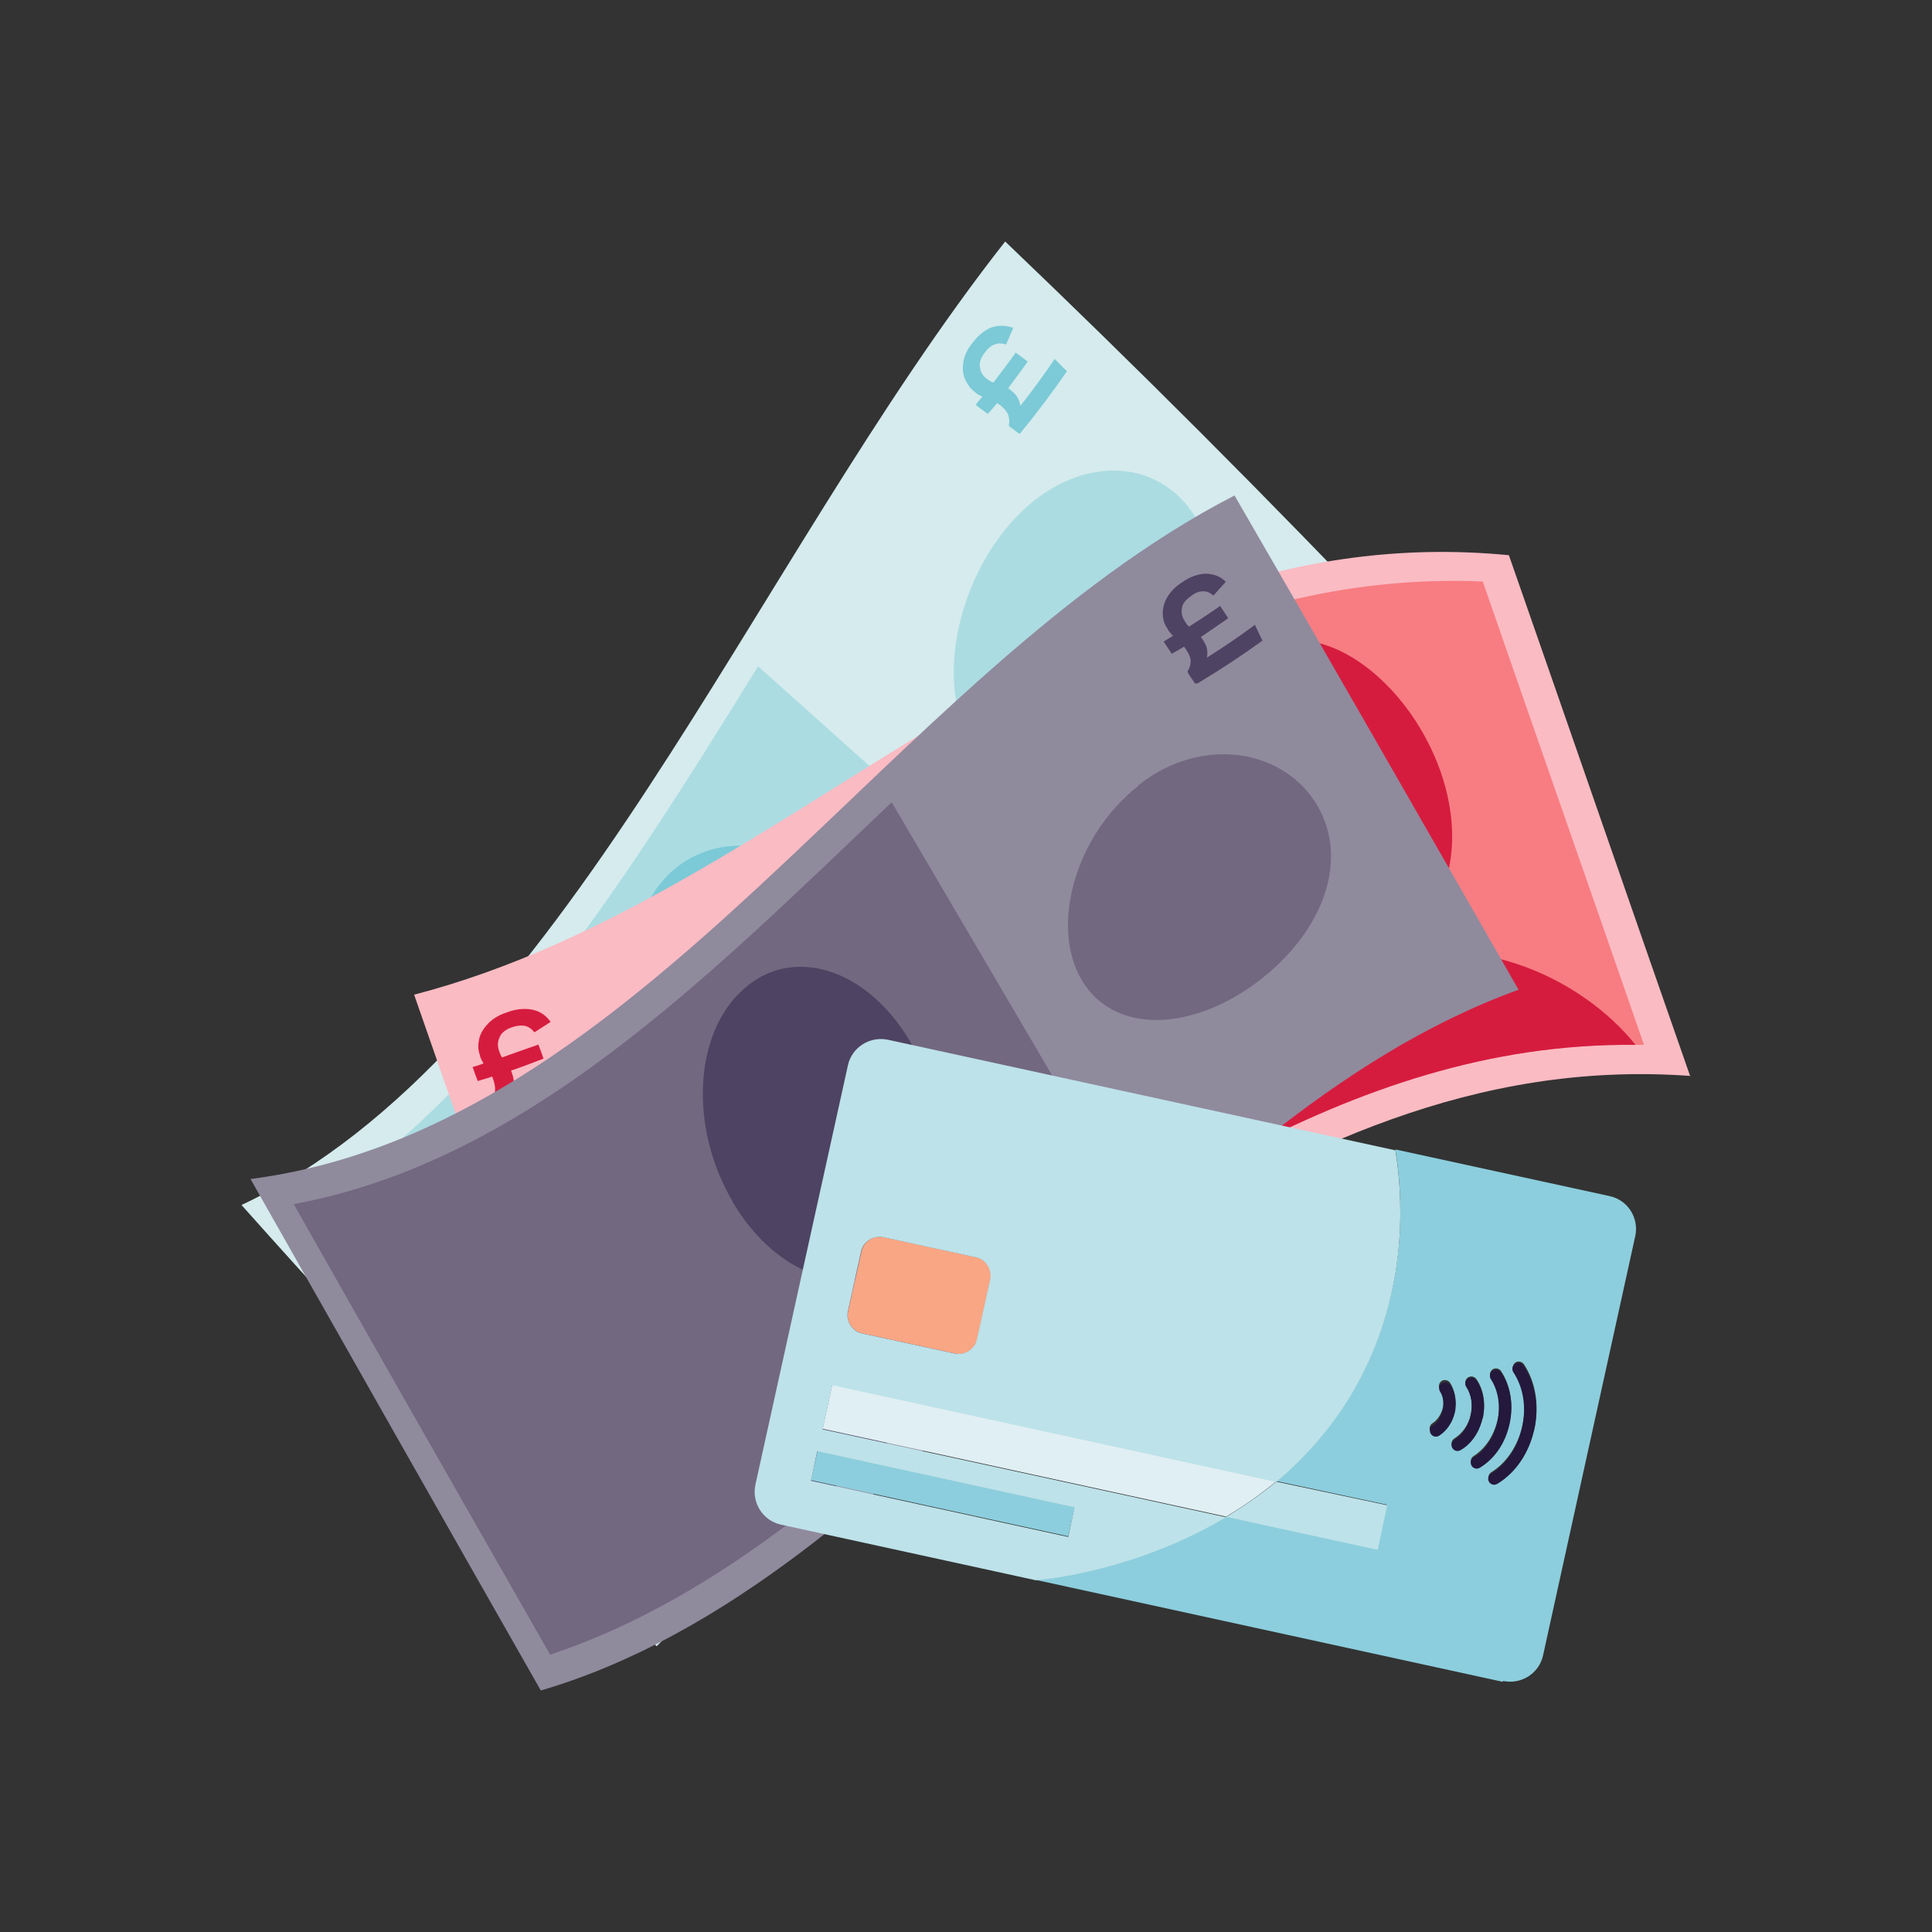
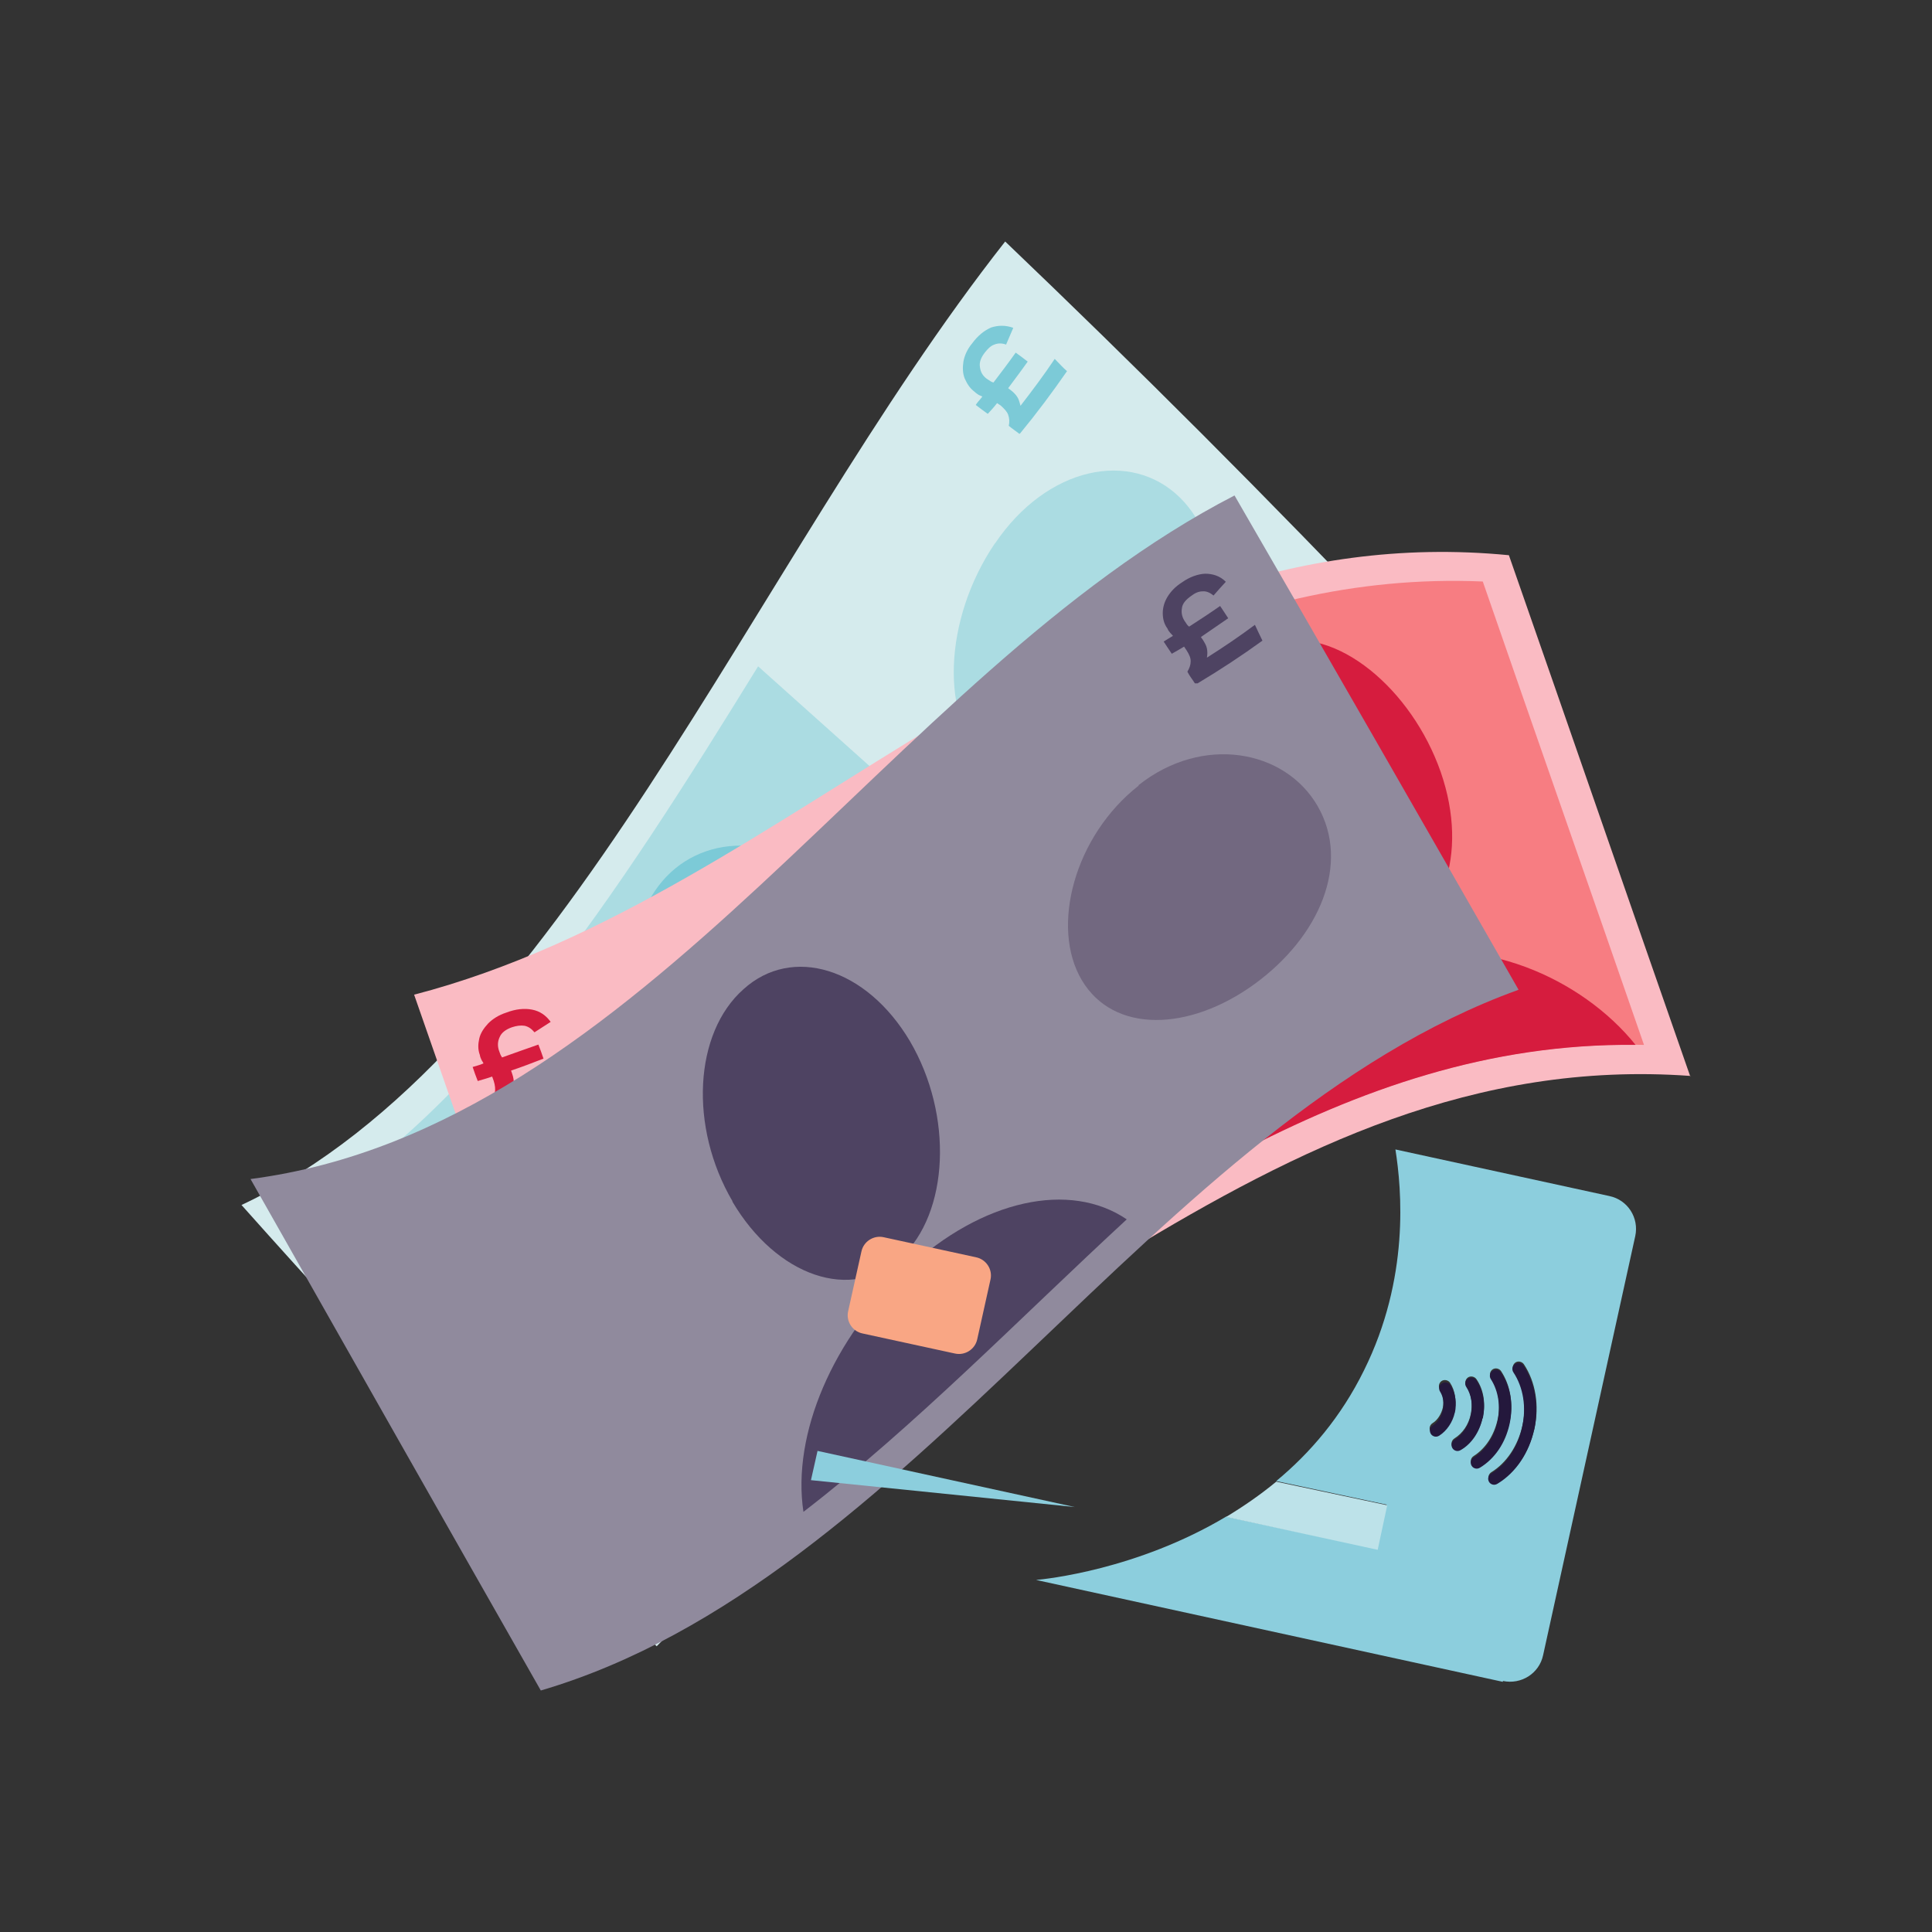
<svg xmlns="http://www.w3.org/2000/svg" width="64" height="64" viewBox="0 0 64 64" fill="none">
  <rect x="0" y="0" width="64" height="64" fill="#333333" stroke="none" />
  <g clip-path="url(#clip0_591_919)">
    <path d="M46.533 21.272C36.898 28.744 30.762 45.42 21.753 54.535C17.337 50.092 12.773 45.272 8 39.917C18.581 34.949 24.885 18.699 33.298 8C37.584 12.097 41.969 16.462 46.533 21.272Z" fill="#D5EBED" />
    <path fill-rule="evenodd" clip-rule="evenodd" d="M32.959 17.996C31.239 20.539 31.14 23.845 32.691 25.24C34.232 26.646 36.867 25.646 38.677 23.34C40.487 21.024 40.726 18.114 39.095 16.491C37.464 14.878 34.68 15.452 32.959 18.006V17.996Z" fill="#ABDCE2" />
    <path d="M36.151 32C31.388 39.304 27.023 47.588 21.603 53.179C17.685 49.26 13.668 45.064 9.501 40.452C15.716 36.988 20.45 29.635 25.113 22.073C28.783 25.359 32.462 28.635 36.161 32H36.151Z" fill="#ABDCE2" />
    <path fill-rule="evenodd" clip-rule="evenodd" d="M23.026 36.246C25.044 38.126 27.679 38.027 28.902 36.048C30.136 34.069 29.509 31.01 27.54 29.249C25.571 27.487 22.956 27.636 21.693 29.516C20.42 31.386 21.007 34.365 23.035 36.236H23.026V36.246Z" fill="#7CCAD7" />
    <path fill-rule="evenodd" clip-rule="evenodd" d="M36.002 32.257C33.845 31.683 31.11 33.277 29.221 36.325C27.331 39.363 26.824 42.887 27.848 45.203C30.633 41.046 33.258 36.493 36.002 32.257V32.257Z" fill="#7CCAD7" />
    <path d="M56 35.642C41.671 34.603 32.582 47.33 19.794 50.379C17.765 44.569 15.746 38.75 13.718 32.95C26.407 29.654 35.525 16.986 49.984 18.392C51.993 24.142 53.981 29.902 55.99 35.652H56V35.642Z" fill="#FABBC3" />
-     <path fill-rule="evenodd" clip-rule="evenodd" d="M22.658 35.88C20.152 37.176 18.61 39.67 19.366 41.828C20.112 43.985 22.896 45.034 25.402 43.748C27.908 42.471 29.26 39.452 28.505 37.285C27.749 35.108 25.163 34.593 22.658 35.88V35.88Z" fill="#F77D82" />
    <path d="M54.459 34.613C45.976 34.425 39.314 39.017 32.502 43.243C30.692 38.037 28.872 32.831 27.063 27.645C33.864 23.4 40.567 18.897 49.119 19.263C50.889 24.38 52.688 29.496 54.459 34.613Z" fill="#F77D82" />
    <path fill-rule="evenodd" clip-rule="evenodd" d="M40.487 27.576C41.462 30.377 43.779 31.941 45.767 31.367C47.756 30.783 48.681 28.338 47.727 25.577C46.762 22.816 44.256 20.727 42.257 21.301C40.258 21.856 39.513 24.805 40.487 27.586V27.576Z" fill="#D61C3E" />
    <path fill-rule="evenodd" clip-rule="evenodd" d="M54.18 34.613C52.4 32.396 48.979 30.882 45.926 31.792C42.864 32.683 41.014 35.573 40.955 38.225C45.022 36.097 49.307 34.563 54.18 34.613Z" fill="#D61C3E" />
    <path d="M16.363 36.939C16.313 36.79 16.254 36.652 16.204 36.513C16.313 36.414 16.373 36.315 16.393 36.196C16.413 36.078 16.403 35.959 16.353 35.8L16.303 35.662C16.144 35.721 15.985 35.761 15.826 35.81C15.766 35.652 15.707 35.504 15.657 35.345C15.776 35.306 15.886 35.286 16.015 35.227C16.005 35.187 15.965 35.147 15.945 35.098C15.925 35.048 15.906 35.019 15.896 34.949C15.826 34.761 15.836 34.583 15.876 34.405C15.915 34.227 16.025 34.059 16.174 33.9C16.323 33.752 16.522 33.623 16.771 33.544C17.079 33.425 17.367 33.395 17.626 33.445C17.884 33.495 18.083 33.633 18.242 33.851C18.063 33.97 17.884 34.078 17.706 34.197C17.606 34.078 17.507 34.009 17.377 33.98C17.248 33.96 17.109 33.98 16.96 34.029C16.761 34.098 16.612 34.207 16.552 34.355C16.482 34.504 16.482 34.642 16.522 34.781L16.572 34.92C16.572 34.92 16.602 34.989 16.631 35.029C17.029 34.89 17.427 34.742 17.835 34.603C17.894 34.761 17.954 34.91 18.004 35.068C17.646 35.207 17.288 35.345 16.93 35.464L16.97 35.583C17.009 35.692 17.019 35.781 17.019 35.88C17.019 35.979 16.989 36.078 16.94 36.187C17.576 35.969 18.203 35.741 18.819 35.484C18.849 35.672 18.889 35.85 18.939 36.048C18.113 36.384 17.258 36.691 16.413 36.949H16.373L16.363 36.939Z" fill="#D61C3E" />
    <path d="M50.292 32.792C38.22 37.156 30.265 52.368 17.915 56C14.742 50.428 11.54 44.777 8.299 39.057C21.375 37.354 29.41 22.331 40.895 16.413C44.018 21.806 47.14 27.259 50.302 32.782L50.292 32.792Z" fill="#908A9D" />
    <path fill-rule="evenodd" clip-rule="evenodd" d="M37.723 26.022C35.595 27.685 34.789 30.703 35.834 32.465C36.888 34.246 39.394 34.167 41.551 32.603C43.719 31.03 44.743 28.605 43.65 26.705C42.566 24.825 39.831 24.33 37.713 26.012L37.723 26.022Z" fill="#726880" />
-     <path d="M37.534 40.195C31.388 45.846 25.581 52.368 18.223 54.812C15.408 49.884 12.574 44.916 9.73 39.888C17.467 38.453 23.453 32.356 29.539 26.576C32.204 31.109 34.869 35.652 37.544 40.215H37.534V40.195Z" fill="#726880" />
    <path fill-rule="evenodd" clip-rule="evenodd" d="M24.258 39.799C25.72 42.283 28.226 43.154 29.837 41.669C31.448 40.175 31.577 36.938 30.145 34.494C28.703 32.059 26.237 31.307 24.626 32.772C22.995 34.217 22.817 37.324 24.268 39.799H24.258Z" fill="#4E4362" />
    <path fill-rule="evenodd" clip-rule="evenodd" d="M37.325 40.393C35.446 39.116 32.542 39.73 30.056 42.035C27.59 44.341 26.227 47.508 26.615 50.082C30.334 47.221 33.775 43.669 37.325 40.393Z" fill="#4E4362" />
    <path d="M39.582 22.637C39.503 22.509 39.403 22.39 39.334 22.251C39.403 22.133 39.443 22.024 39.443 21.905C39.443 21.786 39.393 21.677 39.304 21.539L39.224 21.42C39.095 21.499 38.956 21.578 38.817 21.657C38.727 21.519 38.628 21.38 38.548 21.252C38.638 21.192 38.747 21.133 38.856 21.064C38.837 21.034 38.787 20.994 38.757 20.955C38.727 20.915 38.697 20.886 38.677 20.826C38.558 20.668 38.518 20.49 38.518 20.311C38.518 20.133 38.568 19.945 38.677 19.767C38.787 19.589 38.936 19.431 39.155 19.292C39.403 19.114 39.682 19.015 39.92 19.005C40.169 19.005 40.408 19.074 40.607 19.272C40.467 19.421 40.338 19.569 40.199 19.728C40.08 19.629 39.96 19.579 39.841 19.589C39.712 19.589 39.592 19.639 39.463 19.738C39.294 19.856 39.175 19.985 39.155 20.133C39.125 20.292 39.155 20.43 39.234 20.559L39.314 20.678C39.314 20.678 39.354 20.737 39.393 20.757C39.731 20.539 40.08 20.311 40.418 20.074C40.507 20.212 40.607 20.351 40.686 20.48C40.378 20.688 40.09 20.895 39.781 21.103L39.851 21.202C39.91 21.301 39.96 21.38 39.98 21.479C40 21.578 40 21.677 39.98 21.786C40.527 21.44 41.054 21.084 41.571 20.698C41.651 20.866 41.73 21.044 41.82 21.222C41.124 21.727 40.398 22.202 39.672 22.637H39.572H39.582Z" fill="#4E4362" />
    <path d="M33.785 14.383C33.656 14.284 33.536 14.205 33.417 14.106C33.447 13.968 33.437 13.859 33.397 13.74C33.358 13.631 33.268 13.542 33.149 13.433L33.029 13.354C32.93 13.483 32.831 13.592 32.721 13.71C32.582 13.611 32.463 13.522 32.323 13.414C32.383 13.315 32.472 13.235 32.542 13.136C32.512 13.117 32.443 13.097 32.413 13.077C32.373 13.047 32.333 13.027 32.284 12.978C32.124 12.859 32.035 12.711 31.955 12.533C31.886 12.354 31.886 12.166 31.916 11.969C31.955 11.771 32.045 11.563 32.204 11.375C32.383 11.127 32.602 10.949 32.831 10.85C33.069 10.771 33.318 10.771 33.566 10.86C33.487 11.048 33.407 11.226 33.328 11.414C33.188 11.365 33.059 11.365 32.94 11.414C32.821 11.454 32.721 11.553 32.622 11.681C32.492 11.85 32.433 12.008 32.463 12.166C32.483 12.325 32.552 12.444 32.681 12.543L32.801 12.622C32.801 12.622 32.86 12.661 32.91 12.671C33.159 12.345 33.407 12.018 33.646 11.681C33.785 11.78 33.904 11.87 34.044 11.978C33.835 12.275 33.616 12.562 33.397 12.859L33.487 12.928C33.566 12.988 33.646 13.067 33.696 13.146C33.745 13.216 33.775 13.324 33.805 13.443C34.203 12.928 34.581 12.424 34.939 11.889C35.078 12.028 35.197 12.166 35.346 12.295C34.859 12.998 34.342 13.691 33.795 14.354L33.755 14.373H33.785V14.383Z" fill="#7CCAD7" />
    <path d="M49.785 55.713L34.322 52.338C34.64 52.309 37.663 52.002 40.617 50.24L45.618 51.309L45.937 49.844L42.277 49.062C43.401 48.132 44.425 46.935 45.181 45.401C46.702 42.343 46.434 39.403 46.225 38.077L53.315 39.621C53.922 39.749 54.3 40.343 54.17 40.947L51.117 54.832C50.988 55.436 50.392 55.812 49.785 55.684M49.616 49.122C50.212 48.756 50.66 48.102 50.829 47.331C50.998 46.559 50.869 45.777 50.481 45.193C50.421 45.104 50.292 45.074 50.203 45.133C50.113 45.193 50.083 45.321 50.143 45.41C50.471 45.905 50.58 46.569 50.431 47.231C50.282 47.895 49.904 48.459 49.407 48.766C49.308 48.825 49.278 48.954 49.337 49.043C49.367 49.092 49.417 49.122 49.467 49.132C49.516 49.142 49.566 49.132 49.616 49.102M49.029 48.568C49.507 48.271 49.864 47.746 50.004 47.133C50.143 46.509 50.033 45.886 49.725 45.42C49.666 45.331 49.536 45.302 49.447 45.361C49.357 45.42 49.328 45.549 49.387 45.638C49.636 46.014 49.725 46.529 49.606 47.044C49.487 47.558 49.208 47.984 48.82 48.231C48.721 48.291 48.691 48.419 48.761 48.508C48.791 48.558 48.84 48.587 48.89 48.597C48.94 48.607 48.989 48.597 49.039 48.568M48.403 47.994C48.751 47.776 49.019 47.39 49.119 46.944C49.218 46.489 49.148 46.034 48.91 45.688C48.85 45.599 48.721 45.569 48.631 45.628C48.542 45.688 48.512 45.816 48.572 45.905C48.741 46.163 48.791 46.509 48.721 46.846C48.651 47.192 48.452 47.479 48.184 47.647C48.084 47.707 48.055 47.835 48.114 47.924C48.144 47.974 48.194 48.004 48.244 48.013C48.293 48.023 48.343 48.013 48.393 47.984M47.667 47.499C47.925 47.34 48.114 47.063 48.184 46.727C48.254 46.4 48.204 46.064 48.035 45.806C47.975 45.717 47.846 45.688 47.756 45.747C47.667 45.806 47.637 45.935 47.697 46.024C47.806 46.182 47.836 46.41 47.796 46.628C47.746 46.846 47.617 47.044 47.458 47.142C47.359 47.202 47.329 47.331 47.388 47.42C47.418 47.469 47.468 47.499 47.518 47.509C47.567 47.519 47.627 47.509 47.667 47.479V47.499Z" fill="#8CCEDD" />
    <path d="M50.819 47.36C50.65 48.132 50.212 48.785 49.606 49.151C49.556 49.181 49.507 49.191 49.457 49.181C49.407 49.171 49.357 49.141 49.328 49.092C49.268 48.993 49.298 48.874 49.397 48.815C49.904 48.508 50.282 47.944 50.421 47.281C50.571 46.618 50.461 45.955 50.133 45.46C50.073 45.371 50.093 45.242 50.193 45.183C50.282 45.123 50.411 45.143 50.471 45.242C50.859 45.826 50.988 46.608 50.819 47.38" fill="#24183C" />
    <path d="M45.956 49.854L45.638 51.339L40.616 50.25C41.173 49.913 41.74 49.527 42.277 49.082L45.956 49.864V49.854Z" fill="#BDE2E9" />
    <path d="M50.004 47.182C49.865 47.806 49.517 48.32 49.029 48.617C48.98 48.647 48.93 48.657 48.88 48.647C48.83 48.637 48.781 48.607 48.751 48.558C48.691 48.459 48.721 48.34 48.82 48.281C49.208 48.043 49.497 47.608 49.606 47.093C49.715 46.588 49.636 46.074 49.387 45.688C49.328 45.599 49.347 45.47 49.447 45.41C49.546 45.351 49.666 45.371 49.725 45.47C50.044 45.935 50.143 46.559 50.004 47.182V47.182Z" fill="#24183C" />
    <path d="M49.109 46.984C49.009 47.439 48.751 47.825 48.393 48.033C48.343 48.063 48.293 48.073 48.243 48.063C48.194 48.053 48.144 48.023 48.114 47.974C48.055 47.875 48.084 47.756 48.184 47.697C48.442 47.538 48.641 47.241 48.721 46.895C48.8 46.548 48.741 46.202 48.572 45.945C48.512 45.856 48.532 45.727 48.631 45.668C48.721 45.608 48.85 45.628 48.91 45.727C49.139 46.074 49.218 46.529 49.119 46.984" fill="#24183C" />
    <path d="M48.194 46.786C48.124 47.113 47.925 47.4 47.677 47.558C47.627 47.588 47.577 47.598 47.528 47.588C47.478 47.578 47.428 47.548 47.398 47.499C47.339 47.4 47.368 47.281 47.458 47.221C47.627 47.123 47.746 46.925 47.796 46.707C47.846 46.489 47.806 46.261 47.707 46.103C47.647 46.014 47.667 45.885 47.766 45.826C47.856 45.767 47.985 45.786 48.045 45.885C48.214 46.143 48.264 46.469 48.194 46.806V46.786Z" fill="#24183C" />
-     <path d="M27.57 45.865L42.277 49.072C41.74 49.517 41.183 49.903 40.616 50.24L27.252 47.33L27.57 45.865V45.865Z" fill="#E0EFF3" />
-     <path d="M35.605 49.923L27.082 48.063L26.864 49.032L35.386 50.893L35.605 49.923Z" fill="#8CCEDD" />
+     <path d="M35.605 49.923L27.082 48.063L26.864 49.032L35.605 49.923Z" fill="#8CCEDD" />
    <path d="M31.627 44.836L28.574 44.173C28.236 44.104 28.017 43.767 28.097 43.431L28.535 41.461C28.604 41.125 28.942 40.907 29.28 40.986L32.333 41.649C32.671 41.719 32.89 42.055 32.81 42.392L32.373 44.361C32.303 44.698 31.965 44.915 31.627 44.836Z" fill="#F9A684" />
-     <path d="M32.323 41.65L29.27 40.986C28.932 40.917 28.594 41.125 28.524 41.461L28.087 43.431C28.017 43.767 28.226 44.104 28.564 44.173L31.617 44.836C31.955 44.906 32.293 44.698 32.363 44.361L32.8 42.392C32.87 42.055 32.661 41.719 32.323 41.65ZM34.312 52.348L25.879 50.507C25.273 50.379 24.895 49.785 25.024 49.181L28.087 35.296C28.216 34.692 28.813 34.316 29.419 34.444L46.225 38.106C46.434 39.423 46.702 42.372 45.181 45.43C44.425 46.964 43.391 48.152 42.277 49.092L27.57 45.885L27.252 47.35L40.616 50.26C37.663 52.021 34.64 52.328 34.322 52.348H34.312ZM35.386 50.913L35.595 49.933L27.073 48.073L26.864 49.052L35.386 50.913Z" fill="#BDE2E9" />
  </g>
  <defs>
    <clipPath id="clip0_591_919">
      <rect width="48" height="48" fill="white" transform="translate(8 8)" />
    </clipPath>
  </defs>
</svg>